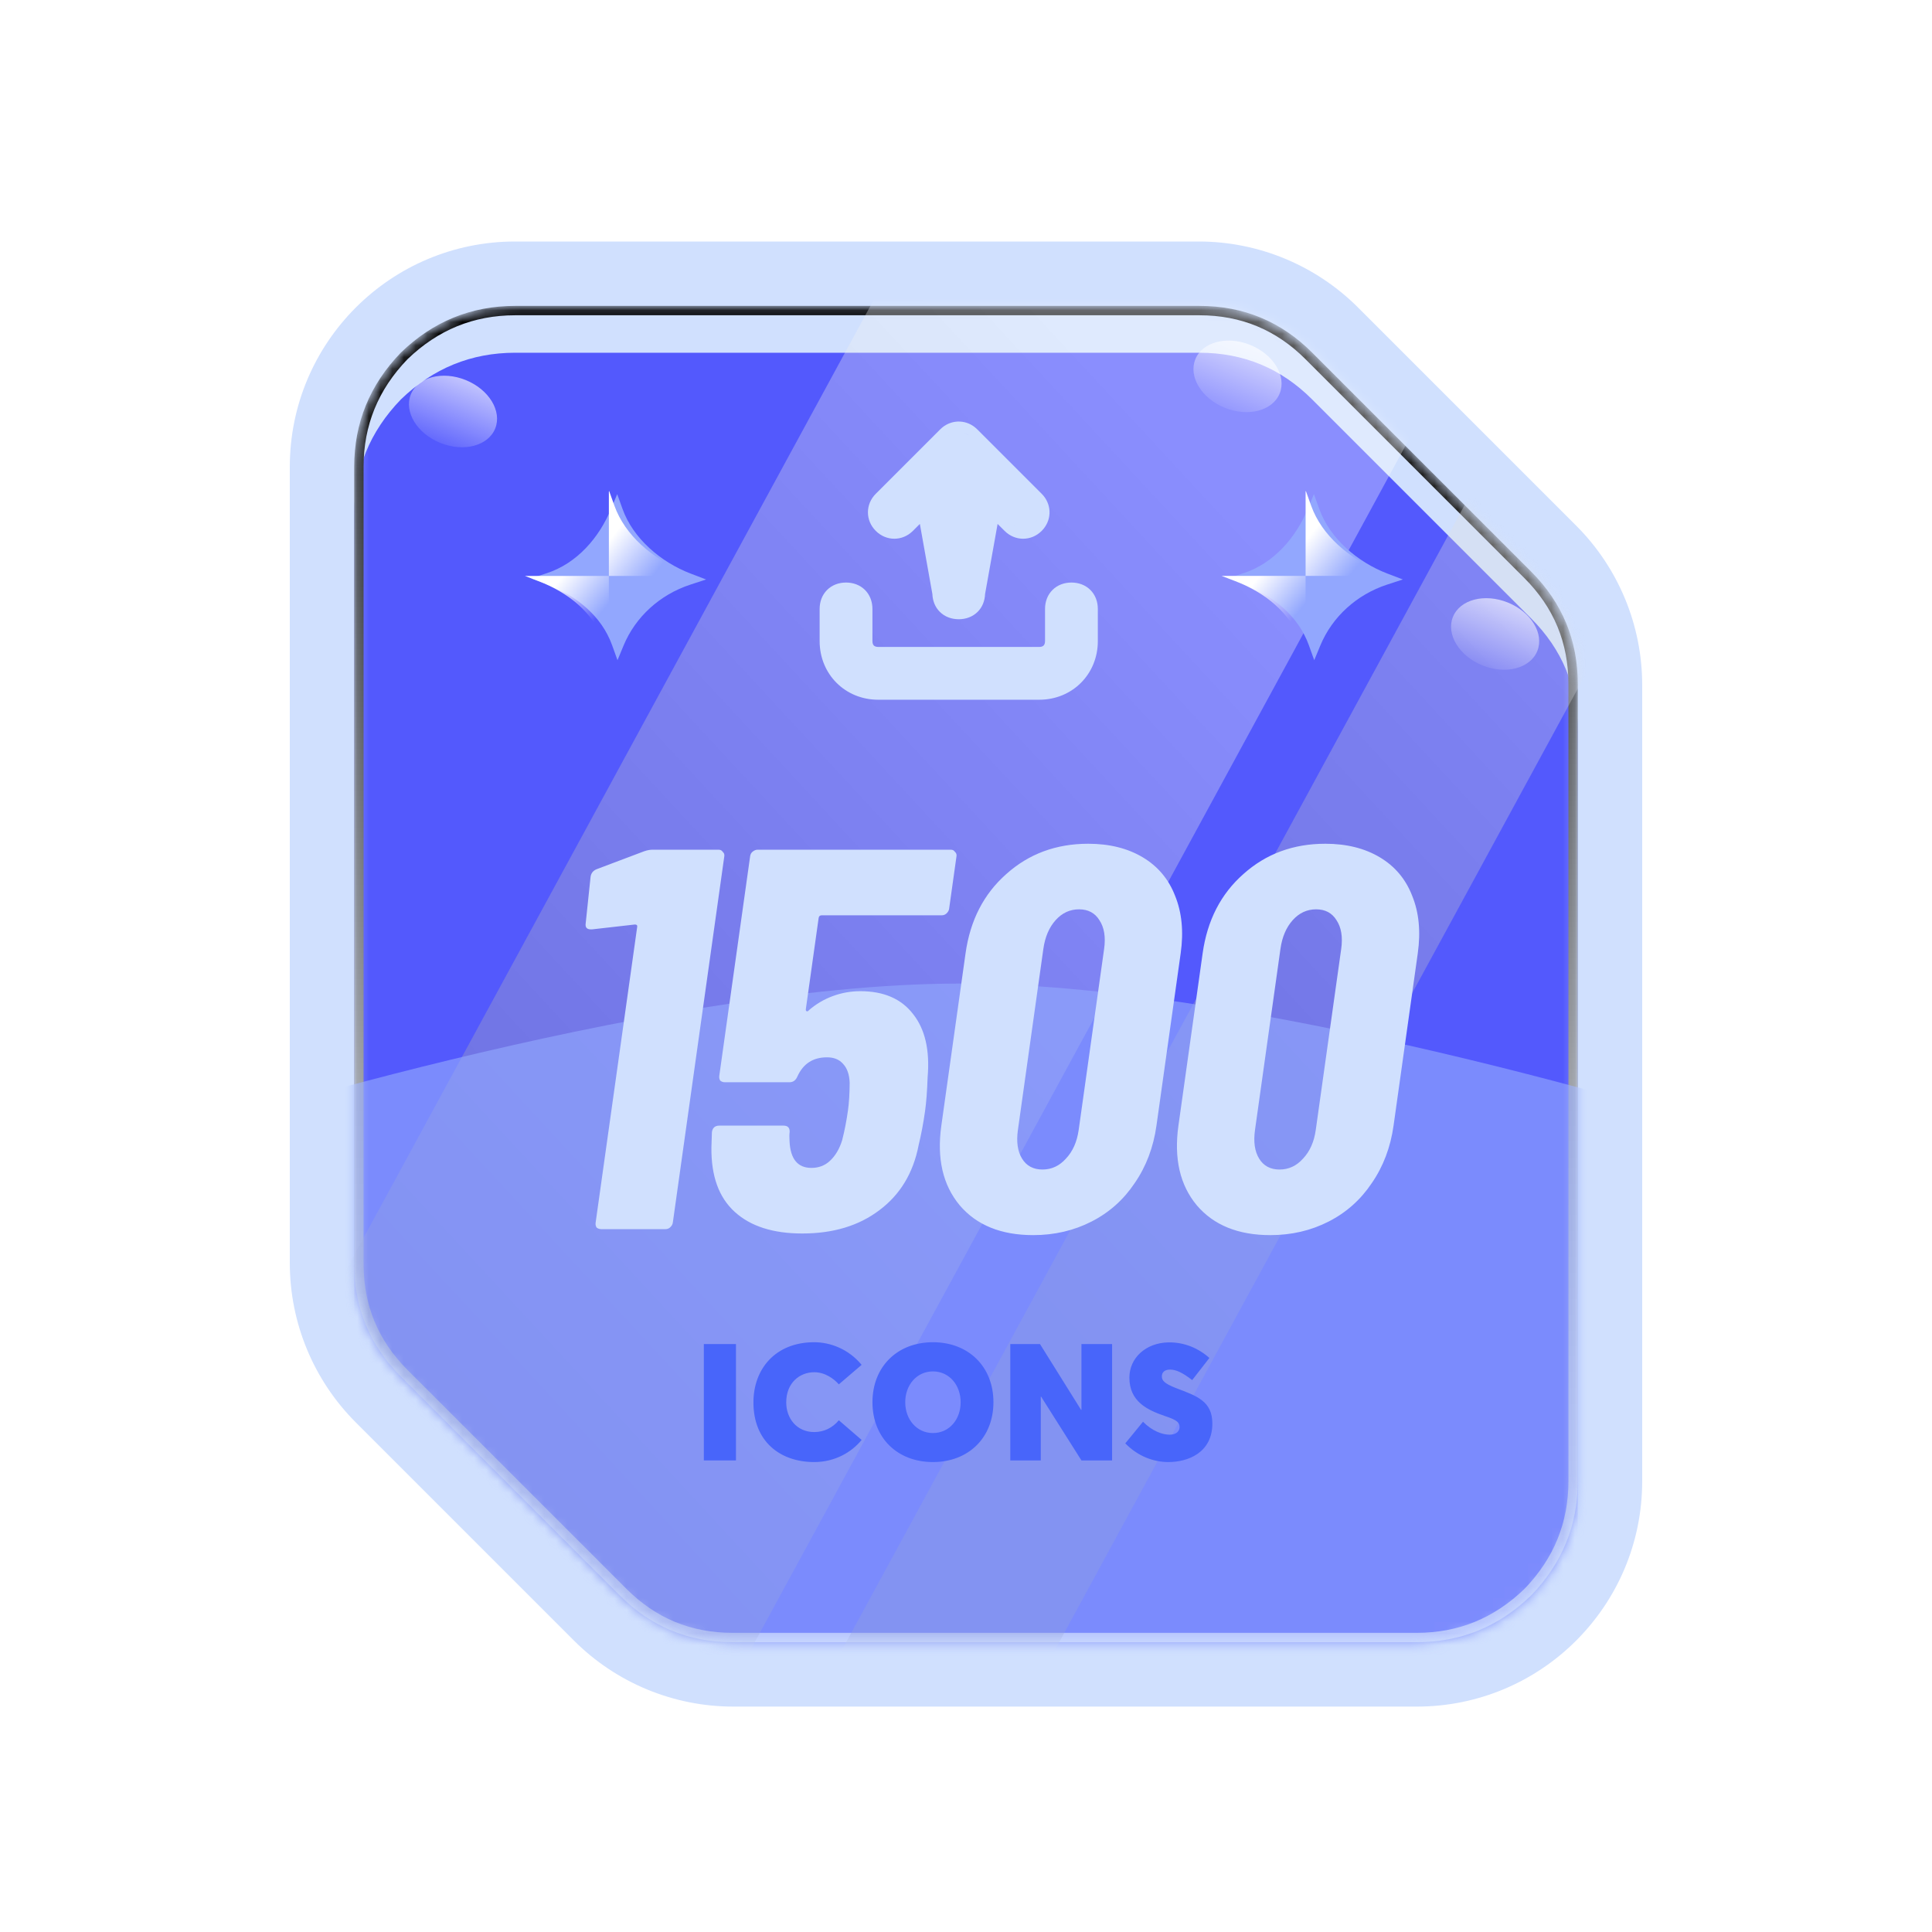
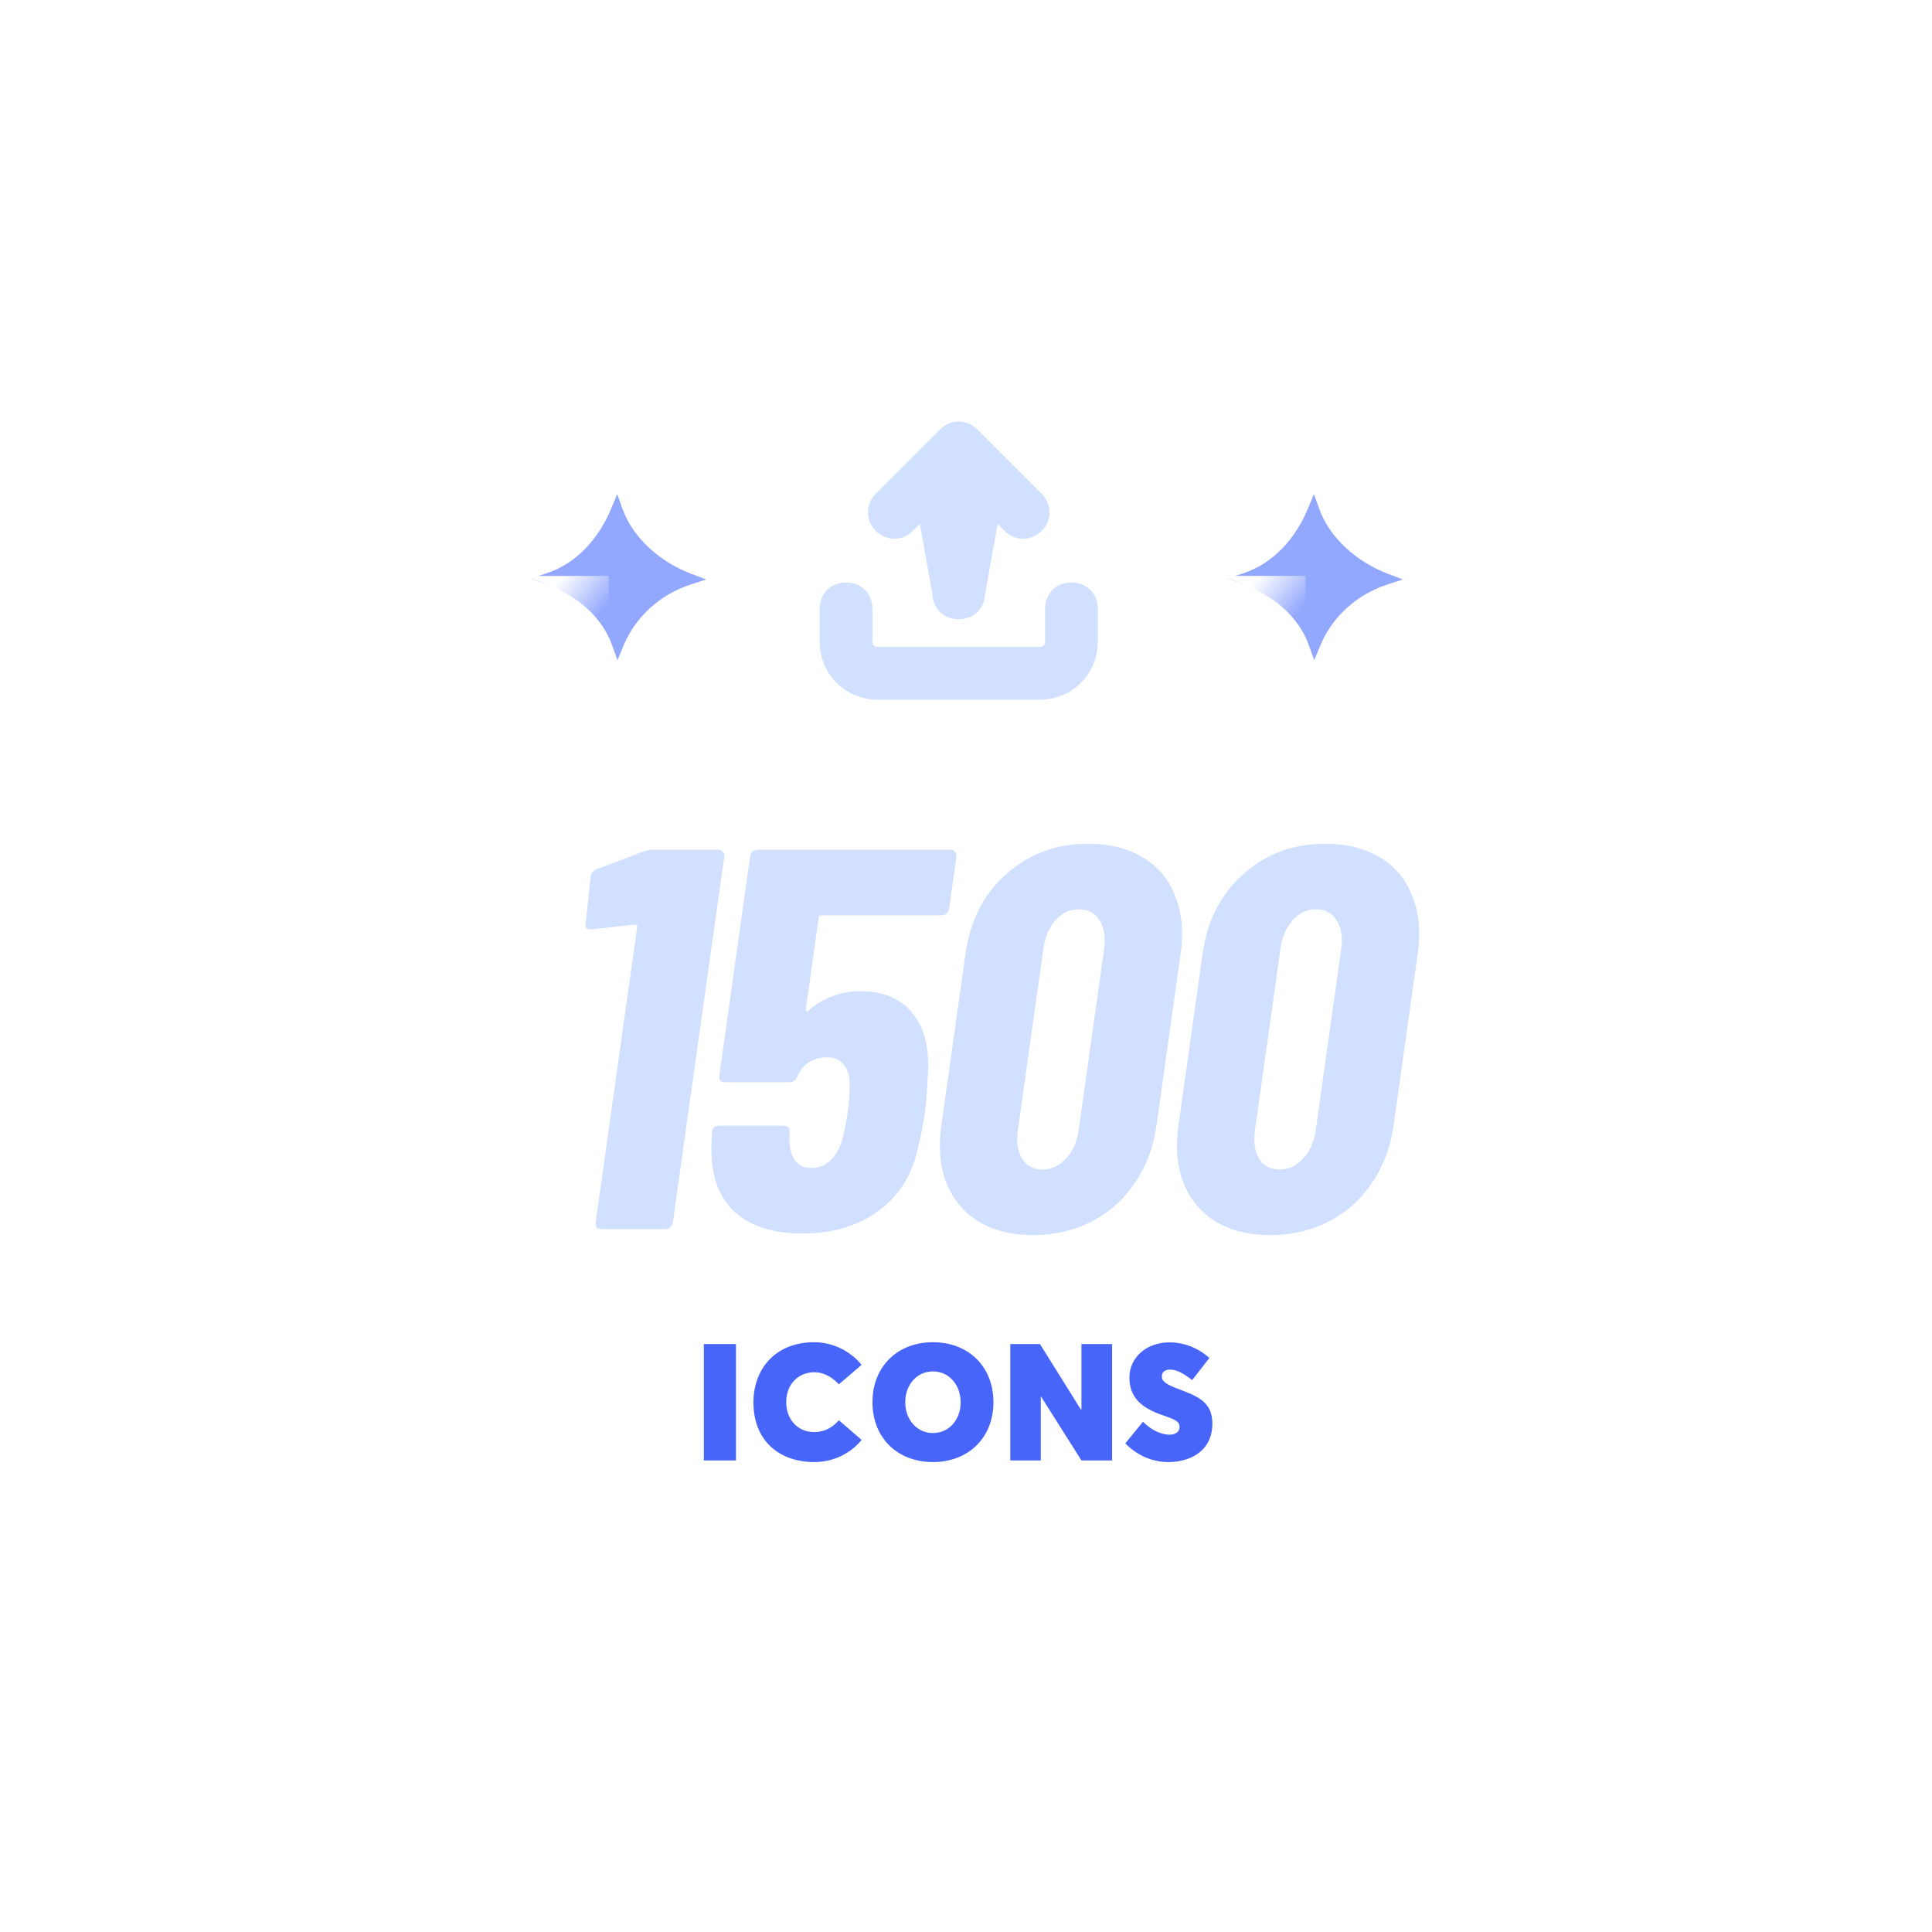
<svg xmlns="http://www.w3.org/2000/svg" width="165" height="165" viewBox="0 0 165 165" fill="none">
  <g filter="url(#filter0_ii_480_4994)">
-     <path d="M24.75 39.875C24.75 29.244 33.368 20.625 44 20.625H102.37C107.476 20.625 112.372 22.653 115.982 26.263L134.612 44.893C138.222 48.503 140.25 53.399 140.25 58.505V126.5C140.25 137.131 131.631 145.75 121 145.75H62.63C57.524 145.75 52.628 143.722 49.018 140.112L30.388 121.482C26.778 117.872 24.75 112.976 24.75 107.87V39.875Z" fill="#D0E0FE" />
-   </g>
+     </g>
  <mask id="mask0_480_4994" style="mask-type:alpha" maskUnits="userSpaceOnUse" x="29" y="25" width="107" height="116">
-     <path d="M44 26.125C40.242 26.125 36.987 27.454 34.237 30.113C31.579 32.862 30.25 36.117 30.25 39.875V107.938C30.25 111.696 31.579 114.904 34.237 117.562L52.938 136.262C55.596 138.921 58.804 140.25 62.562 140.25H121C124.758 140.25 128.012 138.921 130.762 136.262C133.421 133.512 134.75 130.258 134.75 126.5V58.438C134.75 54.679 133.421 51.471 130.762 48.812L112.062 30.113C109.404 27.454 106.196 26.125 102.438 26.125H44Z" fill="#00C6FF" stroke="white" stroke-width="1.375" />
-   </mask>
+     </mask>
  <g mask="url(#mask0_480_4994)">
    <mask id="mask1_480_4994" style="mask-type:alpha" maskUnits="userSpaceOnUse" x="30" y="26" width="105" height="115">
      <path d="M44 26.125C40.242 26.125 36.987 27.454 34.237 30.113C31.579 32.862 30.25 36.117 30.25 39.875V107.938C30.25 111.696 31.579 114.904 34.237 117.562L52.938 136.262C55.596 138.921 58.804 140.25 62.562 140.25H121C124.758 140.25 128.012 138.921 130.762 136.262C133.421 133.512 134.75 130.258 134.75 126.5V58.438C134.75 54.679 133.421 51.471 130.762 48.812L112.062 30.113C109.404 27.454 106.196 26.125 102.438 26.125H44Z" fill="#3AA0FF" />
    </mask>
    <g mask="url(#mask1_480_4994)">
      <g filter="url(#filter1_i_480_4994)">
        <path d="M44 26.125C40.242 26.125 36.987 27.454 34.237 30.113C31.579 32.862 30.25 36.117 30.25 39.875V107.938C30.25 111.696 31.579 114.904 34.237 117.562L52.938 136.262C55.596 138.921 58.804 140.25 62.562 140.25H121C124.758 140.25 128.012 138.921 130.762 136.262C133.421 133.512 134.75 130.258 134.75 126.5V58.438C134.75 54.679 133.421 51.471 130.762 48.812L112.062 30.113C109.404 27.454 106.196 26.125 102.438 26.125H44Z" fill="#5359FD" />
      </g>
      <path d="M44 26.525H102.438C106.09 26.525 109.196 27.812 111.779 30.395L130.479 49.096C133.063 51.679 134.35 54.785 134.35 58.438V126.5C134.35 130.15 133.063 133.303 130.479 135.979C127.803 138.563 124.65 139.85 121 139.85H62.562C58.91 139.85 55.804 138.563 53.221 135.979L34.52 117.279C31.937 114.696 30.65 111.59 30.65 107.938V39.875C30.65 36.225 31.936 33.071 34.52 30.395C37.196 27.811 40.35 26.525 44 26.525Z" stroke="url(#paint0_linear_480_4994)" stroke-width="0.8" style="mix-blend-mode:overlay" />
      <g style="mix-blend-mode:overlay" opacity="0.32" filter="url(#filter2_f_480_4994)">
-         <path d="M76.308 22.5H128.5L62.692 143.5H10.5L76.308 22.5Z" fill="url(#paint1_linear_480_4994)" />
-       </g>
+         </g>
      <g style="mix-blend-mode:overlay" opacity="0.32" filter="url(#filter3_f_480_4994)">
        <path d="M136.308 22.5H154.5L88.692 143.5H70.5L136.308 22.5Z" fill="url(#paint2_linear_480_4994)" />
      </g>
      <g style="mix-blend-mode:overlay" opacity="0.64" filter="url(#filter4_f_480_4994)">
        <ellipse cx="38.688" cy="35.143" rx="3.886" ry="2.896" transform="rotate(22.052 38.688 35.143)" fill="url(#paint3_linear_480_4994)" />
      </g>
      <g style="mix-blend-mode:overlay" opacity="0.64" filter="url(#filter5_f_480_4994)">
        <ellipse cx="105.688" cy="32.143" rx="3.886" ry="2.896" transform="rotate(22.052 105.688 32.143)" fill="url(#paint4_linear_480_4994)" />
      </g>
      <g style="mix-blend-mode:overlay" opacity="0.64" filter="url(#filter6_f_480_4994)">
        <ellipse cx="127.689" cy="54.143" rx="3.886" ry="2.896" transform="rotate(22.052 127.689 54.143)" fill="url(#paint5_linear_480_4994)" />
      </g>
      <g opacity="0.64" filter="url(#filter7_f_480_4994)">
        <path d="M15 97C15 97 55.347 84 82 84C108.653 84 149 97 149 97V159H15V97Z" fill="#92A7FE" />
      </g>
    </g>
  </g>
  <g filter="url(#filter8_dii_480_4994)">
    <path d="M52.999 70.707C53.261 70.614 53.501 70.568 53.719 70.568H59.376C59.532 70.568 59.648 70.63 59.724 70.753C59.836 70.846 59.881 70.969 59.859 71.124L55.461 102.419C55.439 102.573 55.357 102.712 55.215 102.836C55.109 102.928 54.977 102.974 54.822 102.974H49.352C49.196 102.974 49.062 102.928 48.951 102.836C48.874 102.712 48.847 102.573 48.869 102.419L52.421 77.142C52.439 77.018 52.37 76.957 52.214 76.957L48.555 77.373H48.462C48.119 77.373 47.971 77.204 48.019 76.864L48.438 72.883C48.482 72.574 48.653 72.358 48.95 72.235L52.999 70.707ZM77.222 90.012C77.182 91.185 77.109 92.141 77.005 92.882C76.862 93.901 76.679 94.873 76.455 95.799C75.997 98.175 74.879 100.027 73.103 101.354C71.358 102.681 69.161 103.345 66.512 103.345C64.019 103.345 62.095 102.728 60.742 101.493C59.388 100.259 58.727 98.422 58.758 95.984L58.8 94.688C58.852 94.317 59.065 94.132 59.439 94.132H64.909C65.282 94.132 65.459 94.317 65.438 94.688C65.412 94.873 65.409 95.12 65.428 95.428C65.491 96.972 66.115 97.743 67.299 97.743C67.923 97.743 68.45 97.543 68.88 97.141C69.346 96.709 69.693 96.123 69.922 95.382C70.128 94.58 70.294 93.731 70.42 92.836C70.511 92.188 70.559 91.401 70.565 90.475C70.54 89.765 70.351 89.225 69.998 88.855C69.676 88.484 69.219 88.299 68.627 88.299C67.442 88.299 66.603 88.839 66.108 89.919C65.967 90.259 65.741 90.428 65.429 90.428H59.913C59.757 90.428 59.623 90.382 59.511 90.29C59.435 90.166 59.408 90.027 59.43 89.873L62.065 71.124C62.086 70.969 62.15 70.846 62.257 70.753C62.399 70.63 62.548 70.568 62.704 70.568H79.207C79.362 70.568 79.478 70.63 79.555 70.753C79.666 70.846 79.711 70.969 79.689 71.124L79.058 75.614C79.037 75.768 78.955 75.907 78.813 76.031C78.706 76.123 78.575 76.17 78.419 76.17H68.181C68.025 76.17 67.936 76.247 67.915 76.401L66.822 84.179C66.809 84.271 66.831 84.333 66.889 84.364C66.947 84.395 67.014 84.364 67.089 84.271C67.693 83.747 68.372 83.345 69.128 83.068C69.884 82.79 70.667 82.651 71.478 82.651C73.472 82.651 74.971 83.299 75.973 84.595C77.006 85.892 77.422 87.697 77.222 90.012ZM86.242 103.484C83.5 103.484 81.406 102.635 79.962 100.937C78.522 99.209 77.999 96.941 78.394 94.132L80.463 79.41C80.857 76.602 82.016 74.349 83.937 72.651C85.863 70.923 88.197 70.059 90.94 70.059C92.748 70.059 94.299 70.445 95.593 71.216C96.887 71.988 97.808 73.083 98.356 74.503C98.936 75.923 99.096 77.558 98.835 79.41L96.766 94.132C96.506 95.984 95.887 97.62 94.908 99.039C93.96 100.459 92.731 101.555 91.22 102.326C89.709 103.098 88.05 103.484 86.242 103.484ZM87.03 97.882C87.809 97.882 88.475 97.573 89.03 96.956C89.615 96.339 89.98 95.521 90.123 94.502L92.296 79.04C92.439 78.022 92.305 77.204 91.893 76.586C91.512 75.969 90.932 75.66 90.153 75.66C89.374 75.66 88.707 75.969 88.153 76.586C87.598 77.204 87.25 78.022 87.106 79.04L84.933 94.502C84.79 95.521 84.909 96.339 85.29 96.956C85.671 97.573 86.251 97.882 87.03 97.882ZM106.491 103.484C103.748 103.484 101.655 102.635 100.21 100.937C98.77 99.209 98.248 96.941 98.642 94.132L100.711 79.41C101.106 76.602 102.264 74.349 104.186 72.651C106.112 70.923 108.446 70.059 111.189 70.059C112.996 70.059 114.547 70.445 115.841 71.216C117.135 71.988 118.056 73.083 118.605 74.503C119.185 75.923 119.344 77.558 119.084 79.41L117.015 94.132C116.755 95.984 116.135 97.62 115.157 99.039C114.209 100.459 112.98 101.555 111.469 102.326C109.958 103.098 108.299 103.484 106.491 103.484ZM107.278 97.882C108.057 97.882 108.724 97.573 109.278 96.956C109.864 96.339 110.228 95.521 110.371 94.502L112.544 79.04C112.687 78.022 112.553 77.204 112.141 76.586C111.76 75.969 111.18 75.66 110.401 75.66C109.622 75.66 108.955 75.969 108.401 76.586C107.847 77.204 107.498 78.022 107.355 79.04L105.182 94.502C105.039 95.521 105.158 96.339 105.538 96.956C105.919 97.573 106.499 97.882 107.278 97.882Z" fill="#D0E0FE" />
  </g>
  <g filter="url(#filter9_i_480_4994)">
    <path d="M60.798 125V115.06H63.542V125H60.798ZM70.228 125.14C67.288 125.14 65.034 123.362 65.034 120.044C65.034 117.188 66.91 114.906 70.228 114.906C71.586 114.906 73.154 115.48 74.274 116.838L72.328 118.504C71.908 118.028 71.152 117.468 70.228 117.468C68.996 117.468 67.834 118.364 67.834 120.044C67.834 121.402 68.73 122.578 70.228 122.578C71.054 122.578 71.796 122.214 72.328 121.57L74.274 123.25C73.42 124.3 71.992 125.14 70.228 125.14ZM80.365 125.14C77.313 125.14 75.199 123.054 75.199 120.03C75.199 117.006 77.313 114.906 80.365 114.906C83.389 114.906 85.531 116.978 85.531 120.03C85.531 123.068 83.389 125.14 80.365 125.14ZM80.365 122.662C81.765 122.662 82.731 121.5 82.731 120.03C82.731 118.574 81.765 117.398 80.365 117.398C78.979 117.398 77.999 118.56 77.999 120.03C77.999 121.5 78.979 122.662 80.365 122.662ZM86.971 125V115.06H89.505L93.019 120.688L93.047 120.674V115.06H95.665V125H93.047L89.603 119.554H89.575V125H86.971ZM100.475 125.14C99.186 125.14 97.856 124.636 96.793 123.544L98.305 121.696C99.088 122.494 99.957 122.802 100.573 122.802C101.189 122.802 101.427 122.466 101.427 122.158C101.427 121.766 101.231 121.556 100.167 121.206C98.654 120.688 97.142 119.96 97.142 117.93C97.142 116.236 98.556 114.962 100.461 114.92C101.833 114.892 103.051 115.424 103.975 116.25L102.505 118.14C101.637 117.468 101.105 117.244 100.615 117.244C100.139 117.244 99.915 117.482 99.915 117.832C99.915 118.168 100.125 118.434 101.133 118.826C102.897 119.498 104.227 119.932 104.227 121.85C104.227 124.342 102.141 125.14 100.475 125.14Z" fill="#4865FA" />
  </g>
  <g filter="url(#filter10_di_480_4994)">
    <path d="M52.022 41.93L51.5 43.187C50.483 45.635 48.607 47.834 46 48.686L44.661 49.123L45.977 49.625C48.539 50.603 50.69 52.337 51.586 54.832L52.047 56.113L52.568 54.856C53.585 52.408 55.67 50.508 58.277 49.657L59.615 49.219L58.3 48.718C55.737 47.74 53.378 45.706 52.482 43.211L52.022 41.93Z" fill="#92A7FE" />
  </g>
-   <path d="M52.481 43.21C53.378 45.705 55.738 47.739 58.3 48.717L59.531 49.187H52V41.981L52.022 41.93L52.481 43.21Z" fill="url(#paint6_linear_480_4994)" />
  <path d="M52 55.981L51.587 54.831C50.691 52.337 48.54 50.602 45.977 49.624L44.828 49.186H52V55.981Z" fill="url(#paint7_linear_480_4994)" />
  <g filter="url(#filter11_ii_480_4994)">
    <path d="M91.504 49.751C92.117 49.751 92.696 49.958 93.124 50.386C93.552 50.813 93.759 51.393 93.759 52.005V54.755C93.759 57.578 91.578 59.76 88.754 59.76H75.004C72.181 59.76 70 57.578 70 54.755V52.005C70 51.393 70.207 50.813 70.635 50.386C71.063 49.958 71.642 49.751 72.254 49.751C72.867 49.751 73.446 49.958 73.874 50.386C74.302 50.813 74.509 51.393 74.509 52.005V54.755C74.509 54.967 74.576 55.076 74.63 55.13C74.683 55.183 74.792 55.251 75.004 55.251H88.754C88.967 55.251 89.076 55.183 89.129 55.13C89.183 55.076 89.25 54.967 89.25 54.755V52.005C89.25 51.393 89.457 50.813 89.885 50.386C90.313 49.958 90.892 49.751 91.504 49.751Z" fill="#D0E0FE" />
    <path fill-rule="evenodd" clip-rule="evenodd" d="M80.468 36.514C81.36 35.781 82.626 35.833 83.464 36.671L88.964 42.171L89.121 42.344C89.854 43.235 89.802 44.502 88.964 45.34C88.07 46.233 86.689 46.233 85.795 45.34L85.199 44.745L84.129 50.733C84.106 51.307 83.903 51.846 83.499 52.249C83.071 52.677 82.492 52.885 81.879 52.885C81.267 52.885 80.688 52.677 80.26 52.249C79.856 51.846 79.651 51.307 79.629 50.733L78.559 44.745L77.964 45.34C77.07 46.233 75.689 46.233 74.795 45.34C73.901 44.446 73.901 43.064 74.795 42.171L80.295 36.671L80.468 36.514ZM81.317 51.907C81.359 51.923 81.402 51.936 81.446 51.949L81.317 51.907C81.275 51.891 81.234 51.872 81.195 51.852L81.317 51.907ZM80.883 51.628C80.913 51.657 80.944 51.686 80.977 51.712L80.883 51.628C80.853 51.598 80.824 51.566 80.797 51.532L80.883 51.628ZM77.123 44.898C77.047 44.949 76.968 44.992 76.887 45.027L77.008 44.969C77.087 44.926 77.163 44.875 77.236 44.815L77.123 44.898ZM86.634 44.898C86.711 44.949 86.79 44.992 86.872 45.027L86.752 44.969C86.673 44.926 86.596 44.875 86.523 44.815L86.634 44.898ZM75.634 44.898C75.672 44.924 75.711 44.947 75.751 44.969L75.634 44.898C75.596 44.872 75.559 44.845 75.523 44.815L75.634 44.898ZM88.123 44.898C88.085 44.923 88.047 44.947 88.008 44.969L88.123 44.898C88.161 44.872 88.2 44.844 88.236 44.815L88.123 44.898ZM75.168 44.388C75.211 44.465 75.261 44.54 75.32 44.612L75.237 44.499C75.212 44.462 75.189 44.425 75.168 44.388ZM88.588 44.39C88.546 44.467 88.497 44.541 88.439 44.612L88.518 44.507C88.544 44.469 88.566 44.429 88.588 44.39ZM81.02 37.197L81.023 37.196C81.063 37.162 81.105 37.132 81.148 37.104C81.104 37.133 81.061 37.163 81.02 37.197ZM82.392 36.986C82.513 37.038 82.629 37.107 82.736 37.196L82.632 37.116C82.555 37.064 82.475 37.021 82.392 36.986ZM75.32 42.898L75.325 42.892C75.32 42.899 75.314 42.906 75.308 42.913C75.312 42.908 75.316 42.903 75.32 42.898Z" fill="#D0E0FE" />
  </g>
  <g filter="url(#filter12_di_480_4994)">
    <path d="M111.525 41.929L111.004 43.186C109.987 45.634 108.11 47.833 105.504 48.685L104.165 49.122L105.481 49.624C108.043 50.602 110.194 52.336 111.09 54.831L111.55 56.112L112.072 54.855C113.089 52.407 115.174 50.508 117.781 49.656L119.119 49.218L117.804 48.717C115.241 47.739 112.882 45.705 111.986 43.21L111.525 41.929Z" fill="#92A7FE" />
  </g>
-   <path d="M111.985 43.209C112.882 45.704 115.241 47.738 117.804 48.716L119.035 49.185H111.504V41.98L111.525 41.929L111.985 43.209Z" fill="url(#paint8_linear_480_4994)" />
  <path d="M111.504 55.98L111.091 54.831C110.195 52.336 108.044 50.601 105.481 49.623L104.332 49.185H111.504V55.98Z" fill="url(#paint9_linear_480_4994)" />
  <defs>
    <filter id="filter0_ii_480_4994" x="22.75" y="18.625" width="119.5" height="129.125" filterUnits="userSpaceOnUse" color-interpolation-filters="sRGB">
      <feFlood flood-opacity="0" result="BackgroundImageFix" />
      <feBlend mode="normal" in="SourceGraphic" in2="BackgroundImageFix" result="shape" />
      <feColorMatrix in="SourceAlpha" type="matrix" values="0 0 0 0 0 0 0 0 0 0 0 0 0 0 0 0 0 0 127 0" result="hardAlpha" />
      <feOffset dx="2" dy="-2" />
      <feGaussianBlur stdDeviation="1" />
      <feComposite in2="hardAlpha" operator="arithmetic" k2="-1" k3="1" />
      <feColorMatrix type="matrix" values="0 0 0 0 0 0 0 0 0 0 0 0 0 0 0 0 0 0 1 0" />
      <feBlend mode="overlay" in2="shape" result="effect1_innerShadow_480_4994" />
      <feColorMatrix in="SourceAlpha" type="matrix" values="0 0 0 0 0 0 0 0 0 0 0 0 0 0 0 0 0 0 127 0" result="hardAlpha" />
      <feOffset dx="-2" dy="2" />
      <feGaussianBlur stdDeviation="1" />
      <feComposite in2="hardAlpha" operator="arithmetic" k2="-1" k3="1" />
      <feColorMatrix type="matrix" values="0 0 0 0 1 0 0 0 0 1 0 0 0 0 1 0 0 0 0.8 0" />
      <feBlend mode="normal" in2="effect1_innerShadow_480_4994" result="effect2_innerShadow_480_4994" />
    </filter>
    <filter id="filter1_i_480_4994" x="30.25" y="26.125" width="104.5" height="118.125" filterUnits="userSpaceOnUse" color-interpolation-filters="sRGB">
      <feFlood flood-opacity="0" result="BackgroundImageFix" />
      <feBlend mode="normal" in="SourceGraphic" in2="BackgroundImageFix" result="shape" />
      <feColorMatrix in="SourceAlpha" type="matrix" values="0 0 0 0 0 0 0 0 0 0 0 0 0 0 0 0 0 0 127 0" result="hardAlpha" />
      <feOffset dy="4" />
      <feGaussianBlur stdDeviation="2" />
      <feComposite in2="hardAlpha" operator="arithmetic" k2="-1" k3="1" />
      <feColorMatrix type="matrix" values="0 0 0 0 0 0 0 0 0 0 0 0 0 0 0 0 0 0 0.4 0" />
      <feBlend mode="overlay" in2="shape" result="effect1_innerShadow_480_4994" />
    </filter>
    <filter id="filter2_f_480_4994" x="6.969" y="18.969" width="125.063" height="128.063" filterUnits="userSpaceOnUse" color-interpolation-filters="sRGB">
      <feFlood flood-opacity="0" result="BackgroundImageFix" />
      <feBlend mode="normal" in="SourceGraphic" in2="BackgroundImageFix" result="shape" />
      <feGaussianBlur stdDeviation="1.766" result="effect1_foregroundBlur_480_4994" />
    </filter>
    <filter id="filter3_f_480_4994" x="66.969" y="18.969" width="91.063" height="128.063" filterUnits="userSpaceOnUse" color-interpolation-filters="sRGB">
      <feFlood flood-opacity="0" result="BackgroundImageFix" />
      <feBlend mode="normal" in="SourceGraphic" in2="BackgroundImageFix" result="shape" />
      <feGaussianBlur stdDeviation="1.766" result="effect1_foregroundBlur_480_4994" />
    </filter>
    <filter id="filter4_f_480_4994" x="30.925" y="28.087" width="15.526" height="14.111" filterUnits="userSpaceOnUse" color-interpolation-filters="sRGB">
      <feFlood flood-opacity="0" result="BackgroundImageFix" />
      <feBlend mode="normal" in="SourceGraphic" in2="BackgroundImageFix" result="shape" />
      <feGaussianBlur stdDeviation="2" result="effect1_foregroundBlur_480_4994" />
    </filter>
    <filter id="filter5_f_480_4994" x="97.925" y="25.087" width="15.526" height="14.111" filterUnits="userSpaceOnUse" color-interpolation-filters="sRGB">
      <feFlood flood-opacity="0" result="BackgroundImageFix" />
      <feBlend mode="normal" in="SourceGraphic" in2="BackgroundImageFix" result="shape" />
      <feGaussianBlur stdDeviation="2" result="effect1_foregroundBlur_480_4994" />
    </filter>
    <filter id="filter6_f_480_4994" x="119.926" y="47.087" width="15.526" height="14.111" filterUnits="userSpaceOnUse" color-interpolation-filters="sRGB">
      <feFlood flood-opacity="0" result="BackgroundImageFix" />
      <feBlend mode="normal" in="SourceGraphic" in2="BackgroundImageFix" result="shape" />
      <feGaussianBlur stdDeviation="2" result="effect1_foregroundBlur_480_4994" />
    </filter>
    <filter id="filter7_f_480_4994" x="7" y="76" width="150" height="91" filterUnits="userSpaceOnUse" color-interpolation-filters="sRGB">
      <feFlood flood-opacity="0" result="BackgroundImageFix" />
      <feBlend mode="normal" in="SourceGraphic" in2="BackgroundImageFix" result="shape" />
      <feGaussianBlur stdDeviation="4" result="effect1_foregroundBlur_480_4994" />
    </filter>
    <filter id="filter8_dii_480_4994" x="42.138" y="68.059" width="84.261" height="41.425" filterUnits="userSpaceOnUse" color-interpolation-filters="sRGB">
      <feFlood flood-opacity="0" result="BackgroundImageFix" />
      <feColorMatrix in="SourceAlpha" type="matrix" values="0 0 0 0 0 0 0 0 0 0 0 0 0 0 0 0 0 0 127 0" result="hardAlpha" />
      <feOffset dx="2" dy="2" />
      <feGaussianBlur stdDeviation="2" />
      <feComposite in2="hardAlpha" operator="out" />
      <feColorMatrix type="matrix" values="0 0 0 0 0.384 0 0 0 0 0.403 0 0 0 0 0.935 0 0 0 1 0" />
      <feBlend mode="normal" in2="BackgroundImageFix" result="effect1_dropShadow_480_4994" />
      <feBlend mode="normal" in="SourceGraphic" in2="effect1_dropShadow_480_4994" result="shape" />
      <feColorMatrix in="SourceAlpha" type="matrix" values="0 0 0 0 0 0 0 0 0 0 0 0 0 0 0 0 0 0 127 0" result="hardAlpha" />
      <feOffset dx="2" dy="-2" />
      <feGaussianBlur stdDeviation="1" />
      <feComposite in2="hardAlpha" operator="arithmetic" k2="-1" k3="1" />
      <feColorMatrix type="matrix" values="0 0 0 0 0 0 0 0 0 0 0 0 0 0 0 0 0 0 1 0" />
      <feBlend mode="overlay" in2="shape" result="effect2_innerShadow_480_4994" />
      <feColorMatrix in="SourceAlpha" type="matrix" values="0 0 0 0 0 0 0 0 0 0 0 0 0 0 0 0 0 0 127 0" result="hardAlpha" />
      <feOffset dx="-2" dy="2" />
      <feGaussianBlur stdDeviation="1" />
      <feComposite in2="hardAlpha" operator="arithmetic" k2="-1" k3="1" />
      <feColorMatrix type="matrix" values="0 0 0 0 1 0 0 0 0 1 0 0 0 0 1 0 0 0 0.8 0" />
      <feBlend mode="normal" in2="effect2_innerShadow_480_4994" result="effect3_innerShadow_480_4994" />
    </filter>
    <filter id="filter9_i_480_4994" x="60.11" y="114.617" width="44.116" height="10.523" filterUnits="userSpaceOnUse" color-interpolation-filters="sRGB">
      <feFlood flood-opacity="0" result="BackgroundImageFix" />
      <feBlend mode="normal" in="SourceGraphic" in2="BackgroundImageFix" result="shape" />
      <feColorMatrix in="SourceAlpha" type="matrix" values="0 0 0 0 0 0 0 0 0 0 0 0 0 0 0 0 0 0 127 0" result="hardAlpha" />
      <feOffset dx="-0.688" dy="-0.275" />
      <feGaussianBlur stdDeviation="1" />
      <feComposite in2="hardAlpha" operator="arithmetic" k2="-1" k3="1" />
      <feColorMatrix type="matrix" values="0 0 0 0 0 0 0 0 0 0 0 0 0 0 0 0 0 0 0.32 0" />
      <feBlend mode="normal" in2="shape" result="effect1_innerShadow_480_4994" />
    </filter>
    <filter id="filter10_di_480_4994" x="36.862" y="34.68" width="30.554" height="29.783" filterUnits="userSpaceOnUse" color-interpolation-filters="sRGB">
      <feFlood flood-opacity="0" result="BackgroundImageFix" />
      <feColorMatrix in="SourceAlpha" type="matrix" values="0 0 0 0 0 0 0 0 0 0 0 0 0 0 0 0 0 0 127 0" result="hardAlpha" />
      <feOffset dy="0.55" />
      <feGaussianBlur stdDeviation="3.9" />
      <feComposite in2="hardAlpha" operator="out" />
      <feColorMatrix type="matrix" values="0 0 0 0 0.2 0 0 0 0 0.216 0 0 0 0 0.988 0 0 0 1 0" />
      <feBlend mode="normal" in2="BackgroundImageFix" result="effect1_dropShadow_480_4994" />
      <feBlend mode="normal" in="SourceGraphic" in2="effect1_dropShadow_480_4994" result="shape" />
      <feColorMatrix in="SourceAlpha" type="matrix" values="0 0 0 0 0 0 0 0 0 0 0 0 0 0 0 0 0 0 127 0" result="hardAlpha" />
      <feOffset dx="0.69" dy="-0.28" />
      <feGaussianBlur stdDeviation="1" />
      <feComposite in2="hardAlpha" operator="arithmetic" k2="-1" k3="1" />
      <feColorMatrix type="matrix" values="0 0 0 0 0 0 0 0 0 0 0 0 0 0 0 0 0 0 0.12 0" />
      <feBlend mode="normal" in2="shape" result="effect2_innerShadow_480_4994" />
    </filter>
    <filter id="filter11_ii_480_4994" x="68" y="34.001" width="27.759" height="27.759" filterUnits="userSpaceOnUse" color-interpolation-filters="sRGB">
      <feFlood flood-opacity="0" result="BackgroundImageFix" />
      <feBlend mode="normal" in="SourceGraphic" in2="BackgroundImageFix" result="shape" />
      <feColorMatrix in="SourceAlpha" type="matrix" values="0 0 0 0 0 0 0 0 0 0 0 0 0 0 0 0 0 0 127 0" result="hardAlpha" />
      <feOffset dx="2" dy="-2" />
      <feGaussianBlur stdDeviation="1" />
      <feComposite in2="hardAlpha" operator="arithmetic" k2="-1" k3="1" />
      <feColorMatrix type="matrix" values="0 0 0 0 0 0 0 0 0 0 0 0 0 0 0 0 0 0 1 0" />
      <feBlend mode="overlay" in2="shape" result="effect1_innerShadow_480_4994" />
      <feColorMatrix in="SourceAlpha" type="matrix" values="0 0 0 0 0 0 0 0 0 0 0 0 0 0 0 0 0 0 127 0" result="hardAlpha" />
      <feOffset dx="-2" dy="2" />
      <feGaussianBlur stdDeviation="1" />
      <feComposite in2="hardAlpha" operator="arithmetic" k2="-1" k3="1" />
      <feColorMatrix type="matrix" values="0 0 0 0 1 0 0 0 0 1 0 0 0 0 1 0 0 0 0.8 0" />
      <feBlend mode="normal" in2="effect1_innerShadow_480_4994" result="effect2_innerShadow_480_4994" />
    </filter>
    <filter id="filter12_di_480_4994" x="96.365" y="34.679" width="30.554" height="29.783" filterUnits="userSpaceOnUse" color-interpolation-filters="sRGB">
      <feFlood flood-opacity="0" result="BackgroundImageFix" />
      <feColorMatrix in="SourceAlpha" type="matrix" values="0 0 0 0 0 0 0 0 0 0 0 0 0 0 0 0 0 0 127 0" result="hardAlpha" />
      <feOffset dy="0.55" />
      <feGaussianBlur stdDeviation="3.9" />
      <feComposite in2="hardAlpha" operator="out" />
      <feColorMatrix type="matrix" values="0 0 0 0 0.2 0 0 0 0 0.216 0 0 0 0 0.988 0 0 0 1 0" />
      <feBlend mode="normal" in2="BackgroundImageFix" result="effect1_dropShadow_480_4994" />
      <feBlend mode="normal" in="SourceGraphic" in2="effect1_dropShadow_480_4994" result="shape" />
      <feColorMatrix in="SourceAlpha" type="matrix" values="0 0 0 0 0 0 0 0 0 0 0 0 0 0 0 0 0 0 127 0" result="hardAlpha" />
      <feOffset dx="0.69" dy="-0.28" />
      <feGaussianBlur stdDeviation="1" />
      <feComposite in2="hardAlpha" operator="arithmetic" k2="-1" k3="1" />
      <feColorMatrix type="matrix" values="0 0 0 0 0 0 0 0 0 0 0 0 0 0 0 0 0 0 0.12 0" />
      <feBlend mode="normal" in2="shape" result="effect2_innerShadow_480_4994" />
    </filter>
    <linearGradient id="paint0_linear_480_4994" x1="82.5" y1="26.125" x2="82.5" y2="140.25" gradientUnits="userSpaceOnUse">
      <stop />
      <stop offset="1" stop-color="white" />
    </linearGradient>
    <linearGradient id="paint1_linear_480_4994" x1="84.532" y1="20.437" x2="7.948" y2="91.348" gradientUnits="userSpaceOnUse">
      <stop stop-color="white" />
      <stop offset="1" stop-color="#999999" />
    </linearGradient>
    <linearGradient id="paint2_linear_480_4994" x1="144.532" y1="20.437" x2="67.948" y2="91.348" gradientUnits="userSpaceOnUse">
      <stop stop-color="white" />
      <stop offset="1" stop-color="#999999" />
    </linearGradient>
    <linearGradient id="paint3_linear_480_4994" x1="38.209" y1="32.247" x2="38.209" y2="39.091" gradientUnits="userSpaceOnUse">
      <stop stop-color="white" />
      <stop offset="1" stop-color="white" stop-opacity="0" />
    </linearGradient>
    <linearGradient id="paint4_linear_480_4994" x1="105.209" y1="29.247" x2="105.209" y2="36.091" gradientUnits="userSpaceOnUse">
      <stop stop-color="white" />
      <stop offset="1" stop-color="white" stop-opacity="0" />
    </linearGradient>
    <linearGradient id="paint5_linear_480_4994" x1="127.21" y1="51.247" x2="127.21" y2="58.091" gradientUnits="userSpaceOnUse">
      <stop stop-color="white" />
      <stop offset="1" stop-color="white" stop-opacity="0" />
    </linearGradient>
    <linearGradient id="paint6_linear_480_4994" x1="52" y1="46.188" x2="55.766" y2="49.187" gradientUnits="userSpaceOnUse">
      <stop stop-color="white" />
      <stop offset="1" stop-color="white" stop-opacity="0" />
    </linearGradient>
    <linearGradient id="paint7_linear_480_4994" x1="44.828" y1="53.173" x2="48.367" y2="56.039" gradientUnits="userSpaceOnUse">
      <stop stop-color="white" />
      <stop offset="1" stop-color="white" stop-opacity="0" />
    </linearGradient>
    <linearGradient id="paint8_linear_480_4994" x1="111.504" y1="46.187" x2="115.27" y2="49.185" gradientUnits="userSpaceOnUse">
      <stop stop-color="white" />
      <stop offset="1" stop-color="white" stop-opacity="0" />
    </linearGradient>
    <linearGradient id="paint9_linear_480_4994" x1="104.332" y1="53.172" x2="107.871" y2="56.038" gradientUnits="userSpaceOnUse">
      <stop stop-color="white" />
      <stop offset="1" stop-color="white" stop-opacity="0" />
    </linearGradient>
  </defs>
</svg>